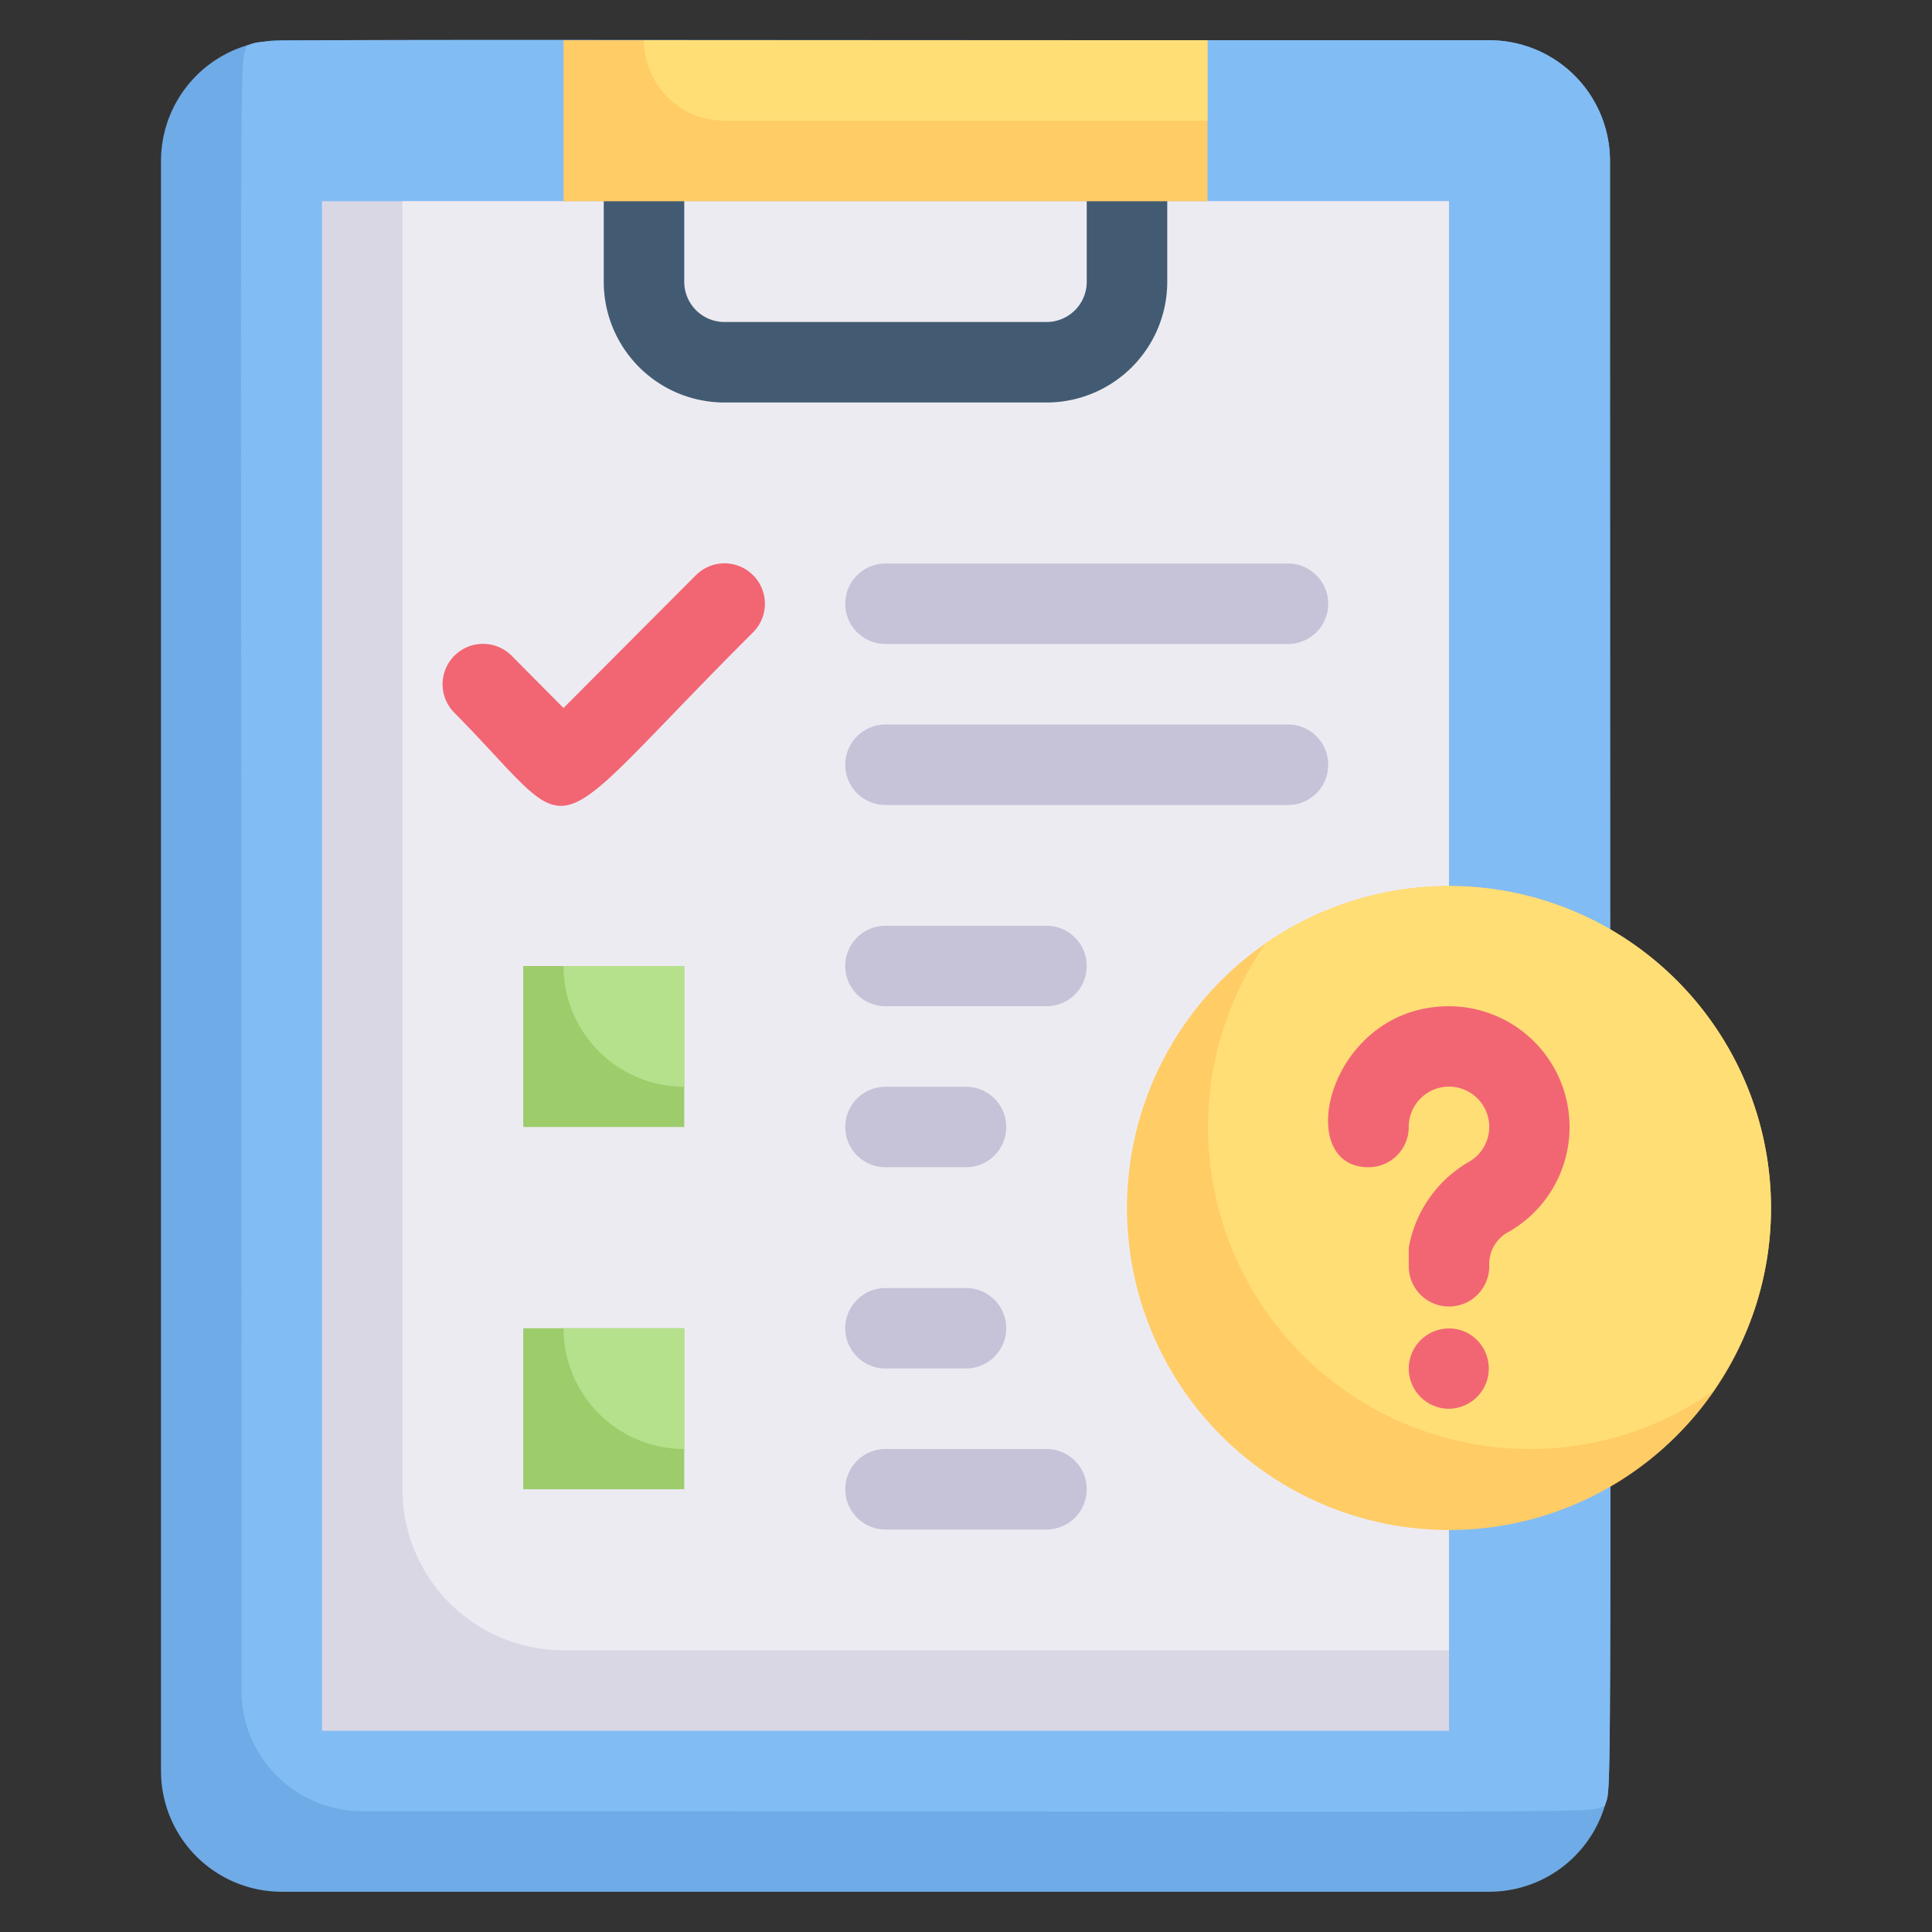
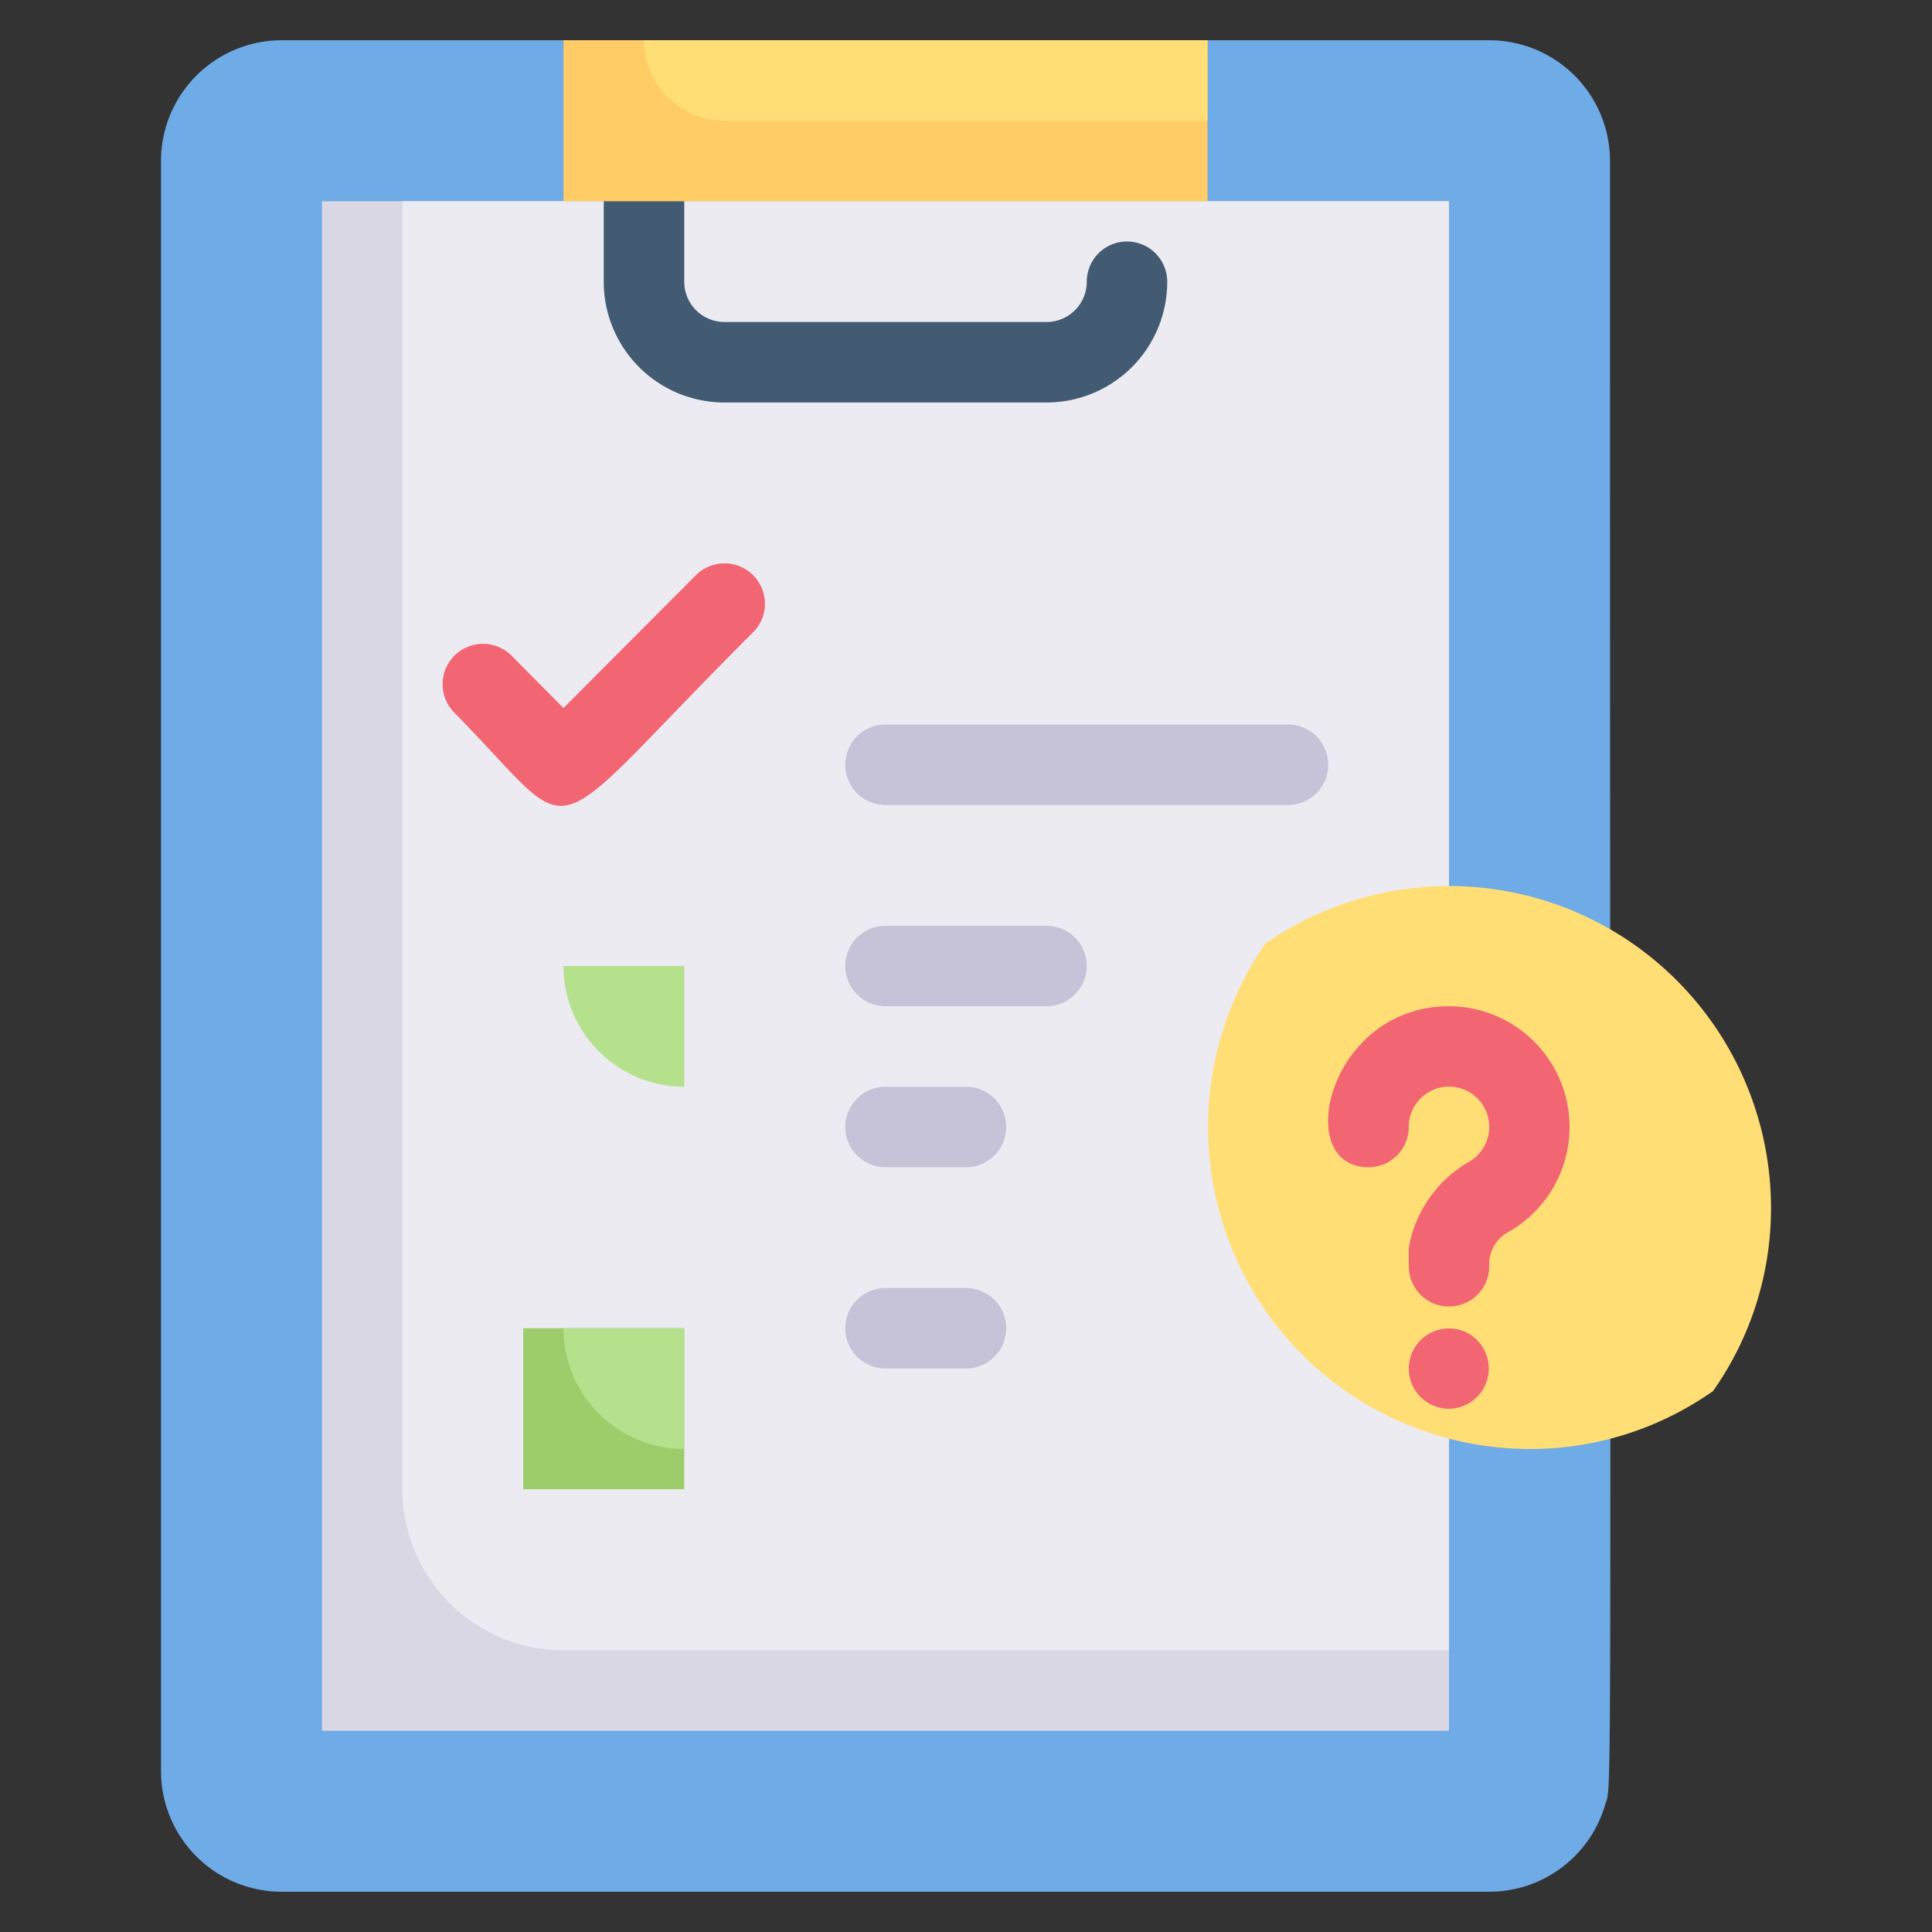
<svg xmlns="http://www.w3.org/2000/svg" viewBox="0 0 48 48">
  <rect x="0" y="0" width="48" height="48" fill="#333333" stroke="none" />
  <defs>
    <style>.cls-1{fill:#6fabe6;}.cls-2{fill:#82bcf4;}.cls-3{fill:#dad7e5;}.cls-4{fill:#edebf2;}.cls-5{fill:#425b72;}.cls-6{fill:#fc6;}.cls-7{fill:#ffde76;}.cls-8{fill:#f26674;}.cls-9{fill:#c6c3d8;}.cls-10{fill:#9dcc6b;}.cls-11{fill:#b5e08c;}</style>
  </defs>
  <title>checklist question</title>
  <g id="checklist_question" data-name="checklist question">
    <path class="cls-1" d="M40,4c0,42.69.06,40.22-.13,40.87A3,3,0,0,1,37,47H7a3,3,0,0,1-3-3V4A3,3,0,0,1,7,1H37A3,3,0,0,1,40,4Z" />
-     <path class="cls-2" d="M40,4c0,42.69.06,40.22-.13,40.87-.64.19,1.47.13-30.87.13a3,3,0,0,1-3-3C6-.64,5.93,1.8,6.13,1.13,6.77.94,4.66,1,37,1A3,3,0,0,1,40,4Z" />
    <rect class="cls-3" x="8" y="5" width="28" height="38" />
    <path class="cls-4" d="M36,5V41H14a4,4,0,0,1-4-4V5Z" />
-     <path class="cls-5" d="M26,10H18a3,3,0,0,1-3-3V5a1,1,0,0,1,2,0V7a1,1,0,0,0,1,1h8a1,1,0,0,0,1-1V5a1,1,0,0,1,2,0V7A3,3,0,0,1,26,10Z" />
+     <path class="cls-5" d="M26,10H18a3,3,0,0,1-3-3V5a1,1,0,0,1,2,0V7a1,1,0,0,0,1,1h8a1,1,0,0,0,1-1a1,1,0,0,1,2,0V7A3,3,0,0,1,26,10Z" />
    <rect class="cls-6" x="14" y="1" width="16" height="4" />
    <path class="cls-7" d="M30,1V3H18a2,2,0,0,1-2-2Z" />
    <path class="cls-8" d="M11.29,17.71a1,1,0,0,1,1.42-1.42L14,17.59l3.29-3.3a1,1,0,0,1,1.42,1.42C13.26,21.15,14.54,21,11.29,17.71Z" />
    <path class="cls-9" d="M26,25H22a1,1,0,0,1,0-2h4A1,1,0,0,1,26,25Z" />
    <path class="cls-9" d="M24,29H22a1,1,0,0,1,0-2h2A1,1,0,0,1,24,29Z" />
-     <path class="cls-9" d="M32,16H22a1,1,0,0,1,0-2H32A1,1,0,0,1,32,16Z" />
    <path class="cls-9" d="M32,20H22a1,1,0,0,1,0-2H32A1,1,0,0,1,32,20Z" />
-     <rect class="cls-10" x="13" y="24" width="4" height="4" />
    <path class="cls-9" d="M24,34H22a1,1,0,0,1,0-2h2A1,1,0,0,1,24,34Z" />
-     <path class="cls-9" d="M26,38H22a1,1,0,0,1,0-2h4A1,1,0,0,1,26,38Z" />
    <rect class="cls-10" x="13" y="33" width="4" height="4" />
    <path class="cls-11" d="M17,33v3a3,3,0,0,1-3-3Z" />
    <path class="cls-11" d="M17,24v3a3,3,0,0,1-3-3Z" />
-     <path class="cls-6" d="M44,30a8,8,0,1,1-12.56-6.56A8,8,0,0,1,44,30Z" />
    <path class="cls-7" d="M44,30a7.87,7.87,0,0,1-1.44,4.56A7.87,7.87,0,0,1,38,36a8,8,0,0,1-6.56-12.56A8,8,0,0,1,44,30Z" />
    <path class="cls-8" d="M36,25c-3,0-3.92,4-2,4a1,1,0,0,0,1-1,1,1,0,1,1,1.47.88A3.08,3.08,0,0,0,35,31v.46a1,1,0,0,0,2,0,.91.91,0,0,1,.42-.82A3,3,0,0,0,36,25Z" />
    <path class="cls-8" d="M36.38,33.08A1,1,0,0,0,35,34a1,1,0,0,0,1,1A1,1,0,0,0,36.38,33.08Z" />
  </g>
</svg>